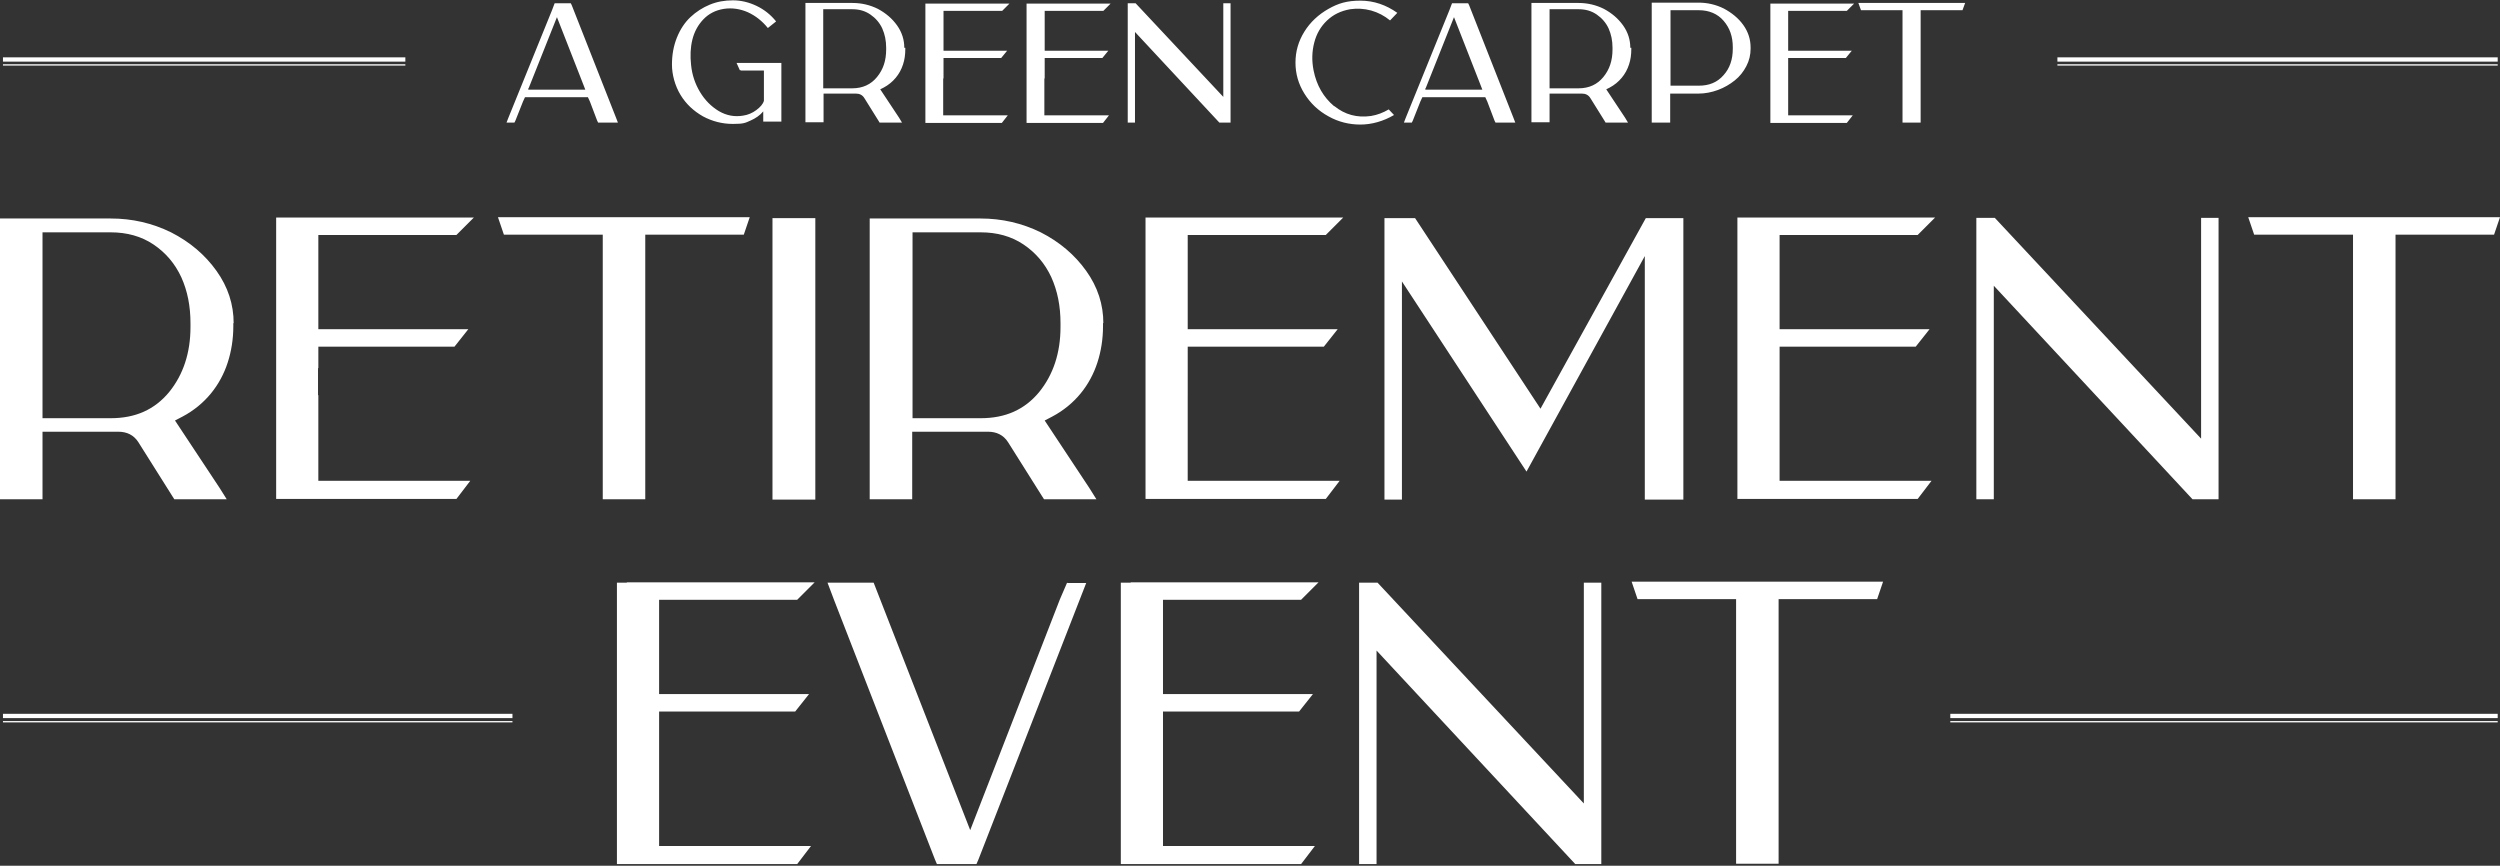
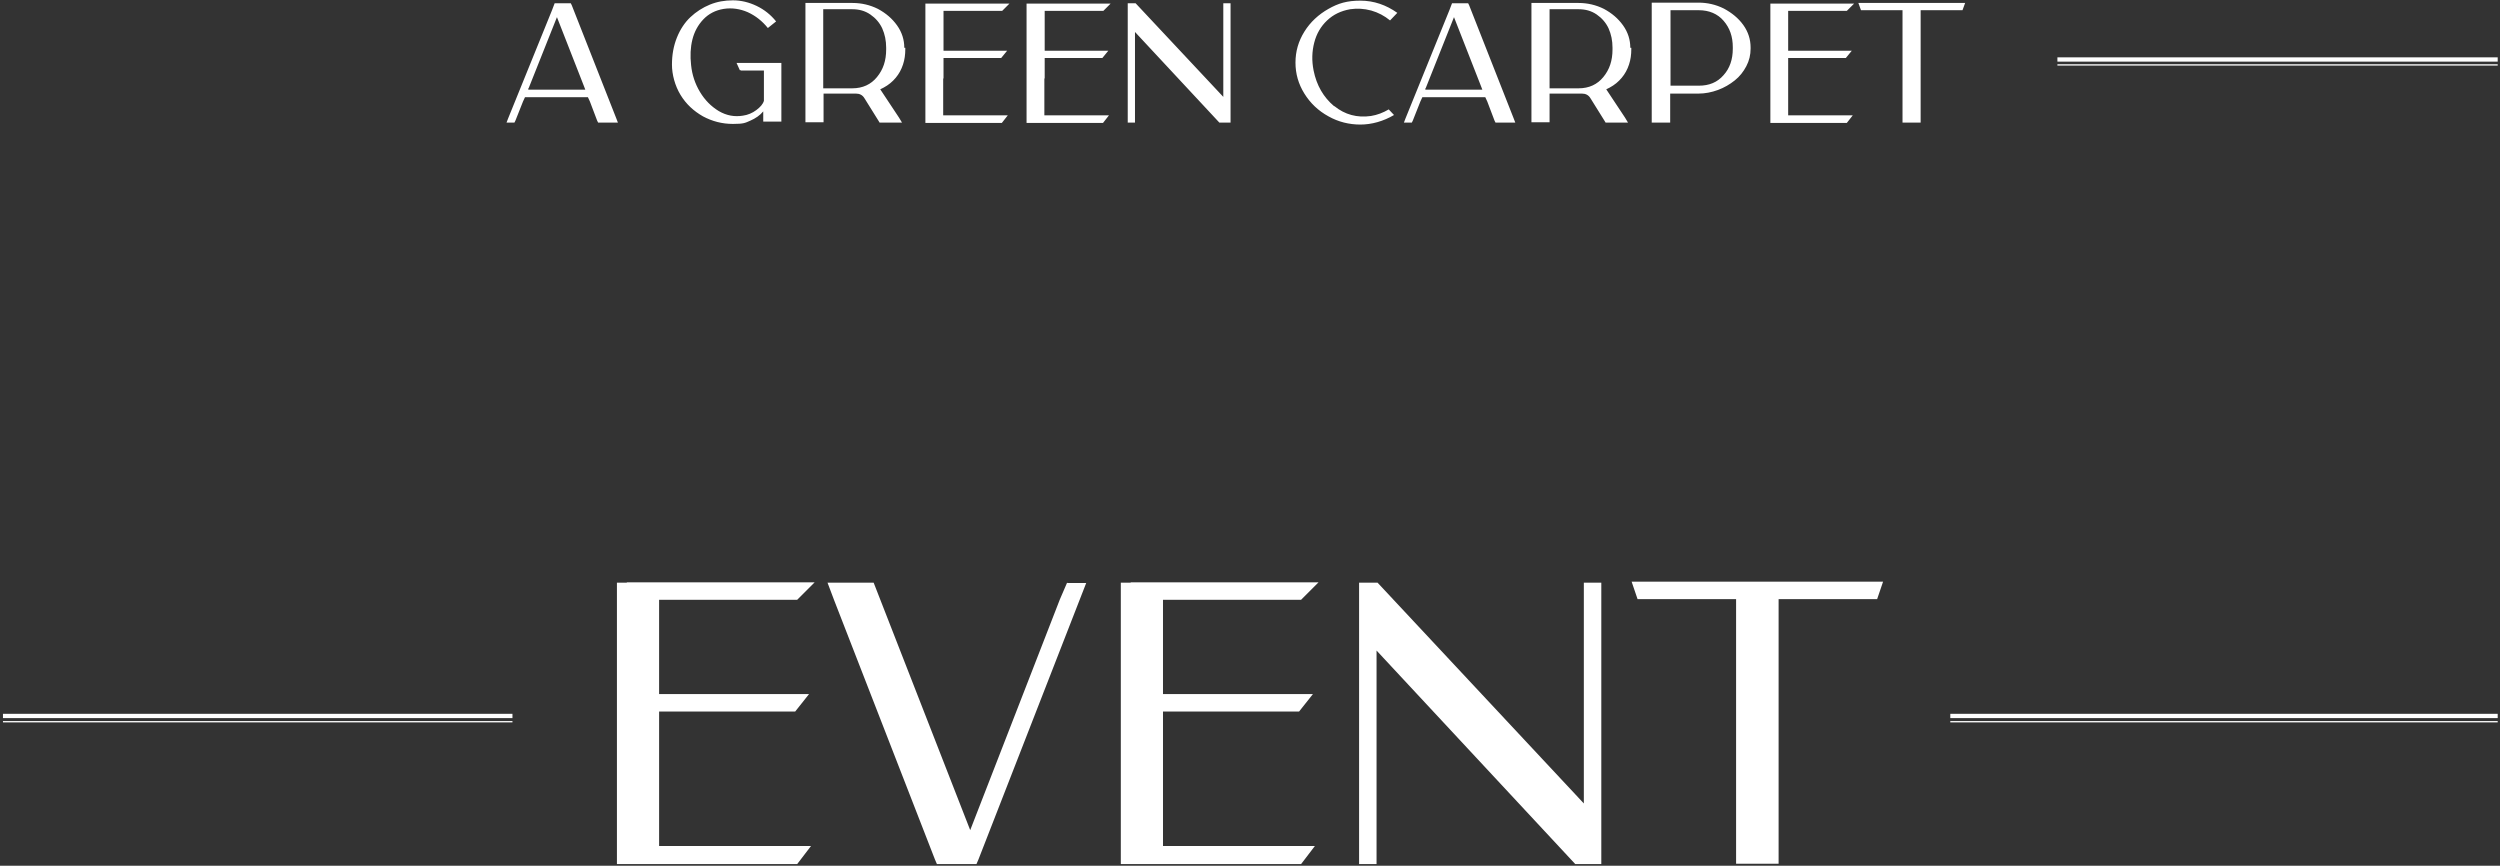
<svg xmlns="http://www.w3.org/2000/svg" id="Layer_1" version="1.1" viewBox="0 0 758.6 262.7">
  <rect x="0" y="0" width="758.6" height="262.7" fill="#333333" stroke="none" />
  <defs>
    <style>
      .st0 {
        fill: #fff;
      }
    </style>
  </defs>
  <path class="st0" d="M564.6,3.1h12.7v34.1h5.5V3.1h12.7l.8-2.2h-32.4l.8,2.2h0ZM542.6,23.8v-3.5h0v-2.7h17.5l1.8-2.2h-19.3V3.3h17.8l2.2-2.2h-25.4v36.2h23.2l1.8-2.3h-19.6v-11h0v-.2ZM523,22.8c-1.9,2.2-4.4,3.2-7.5,3.2h-8.6V3.1h8.6c3.1,0,5.7,1.1,7.5,3.2,1.9,2.2,2.8,4.8,2.8,8v.5c0,3.2-.9,5.9-2.8,8M501.2.9v36.3h5.6v-8.8h8.6c2,0,4-.4,5.9-1.1,1.9-.7,3.6-1.7,5.1-2.9s2.6-2.6,3.5-4.3,1.3-3.5,1.3-5.3v-.4c0-2.4-.7-4.7-2.2-6.8s-3.5-3.7-5.9-5c-2.4-1.2-5-1.8-7.7-1.8h-14.2,0ZM470.2,26.7V2.8h8.8c2.1,0,3.9.5,5.5,1.6s2.8,2.5,3.6,4.2c.8,1.8,1.2,3.7,1.2,5.9v.5c0,3.4-.9,6.1-2.8,8.4-1.8,2.2-4.3,3.4-7.5,3.4h-8.8ZM494.7,14.5c0-2.4-.7-4.7-2.2-6.8s-3.4-3.7-5.8-5c-2.4-1.2-5-1.8-7.7-1.8h-14.3v36.2h5.5v-8.7h9.8c1.1,0,2,.4,2.6,1.4l4.3,6.9.3.5h6.8l-.9-1.5-5.7-8.6,1-.5c1.5-.8,2.7-1.8,3.7-3s1.7-2.5,2.2-4,.7-3,.7-4.7v-.4h-.3ZM432.6,26.8l8.6-21.6,8.1,20.7.5,1.3h-17.3v-.4h.1ZM445.8,1.6l-.3-.6h-4.9l-.8,2.1-13.3,32.8-.5,1.3h2.4l.3-.6,2.3-5.8.6-1.3h19.1l.6,1.3,2.2,5.8.3.6h6l-.5-1.3-13.5-34.3h0ZM404.8,32.2c-3.2-2.7-5.3-6.3-6.2-10.8-.6-3-.5-5.8.2-8.5s2-4.9,3.9-6.7,4.2-2.9,7-3.4c2.1-.3,4.2-.2,6.4.4,2.1.6,4,1.6,5.7,3l2.2-2.3c-3.4-2.4-7.1-3.7-11.2-3.7s-6.7.8-9.7,2.5-5.5,4-7.3,6.9-2.7,6-2.7,9.4.9,6.5,2.7,9.4,4.2,5.2,7.3,6.9c3,1.7,6.3,2.5,9.7,2.5s7-1,10.2-2.9l-1.6-1.7c-1.7,1-3.5,1.7-5.4,2-4.2.6-7.9-.4-11.1-3M371.2,29.4L344.6,1h-2.4v36.2h2.2V9.7l25.6,27.5h3.4V1h-2.2v28.4ZM317,23.8v-3.5h0v-2.7h17.5l1.8-2.2h-19.3V3.3h17.8l2.2-2.2h-25.5v36.2h23.2l1.8-2.3h-19.6v-11h0v-.2ZM286.3,23.8v-3.5h0v-2.7h17.5l1.8-2.2h-19.3V3.3h17.8l2.2-2.2h-25.5v36.2h23.2l1.8-2.3h-19.6v-11h0v-.2ZM249.8,26.7V2.8h8.8c2.1,0,3.9.5,5.5,1.6s2.8,2.5,3.6,4.2c.8,1.8,1.2,3.7,1.2,5.9v.5c0,3.4-.9,6.1-2.8,8.4-1.8,2.2-4.3,3.4-7.5,3.4h-8.8ZM274.4,14.5c0-2.4-.7-4.7-2.2-6.8s-3.4-3.7-5.8-5c-2.4-1.2-5-1.8-7.7-1.8h-14.3v36.2h5.5v-8.7h9.8c1.1,0,2,.4,2.6,1.4l4.3,6.9.3.5h6.8l-.9-1.5-5.7-8.6,1-.5c1.5-.8,2.7-1.8,3.7-3s1.7-2.5,2.2-4,.7-3,.7-4.7v-.4h-.3ZM224.8,21.4h7v9.2c-.3,1-1.1,1.9-2.3,2.8-1.2.9-2.6,1.5-4.1,1.7-2.5.4-4.9,0-7.3-1.4-2.3-1.4-4.2-3.3-5.7-5.8s-2.4-5.2-2.7-8.2c-.3-2.7-.2-5.3.4-7.7.6-2.4,1.7-4.4,3.3-6.1,1.6-1.7,3.7-2.8,6.2-3.2s5,0,7.3,1c2.4,1.1,4.4,2.7,6.1,4.8l2.5-2c-1.6-2-3.6-3.6-5.9-4.7-2.3-1.1-4.7-1.7-7.2-1.7s-4.8.4-7,1.3c-2.2.9-4.2,2.2-5.9,3.8s-3.1,3.7-4.1,6.2-1.5,5.2-1.5,8.2.9,6.4,2.6,9.2c1.7,2.8,4,4.9,6.8,6.5,2.8,1.5,5.8,2.3,9.1,2.3s3.7-.3,5.3-1,2.9-1.6,3.9-2.8v3.1h5.5v-17.8h-13.6l1,2.2h.3ZM160.4,26.8l8.6-21.6,8.1,20.7.5,1.3h-17.3v-.4h.1ZM173.5,1.6l-.3-.6h-4.9l-.8,2.1-13.3,32.8-.5,1.3h2.4l.3-.6,2.3-5.8.6-1.3h19.1l.6,1.3,2.2,5.8.3.6h6l-.5-1.3L173.5,1.6h0Z" />
  <path class="st0" d="M190.2,176.8h-3v85.4h54.7l4.2-5.5h-46.1v-26h0v-8.3h0v-6.5h41.3l4.2-5.3h-45.5v-28.6h41.9l5.3-5.3h-57ZM323.8,176.8l-2.2,5.1-27.2,70-29.3-75.1h0c0,0,0,0,0,0h-14l2,5.3,30.6,78.7.6,1.4h12l.6-1.4,32.7-83.9h-5.7,0ZM343.1,176.8h-3v85.4h54.7l4.2-5.5h-46.1v-26h0v-8.3h0v-6.5h41.3l4.2-5.3h-45.5v-28.6h41.9l5.3-5.3h-57ZM480.6,176.8v67l-62.6-67h-5.6v85.4h5.3v-64.8l60.3,64.8h7.9v-85.4h-5.3ZM495.1,176.5l1.8,5.3h29.9v80.3h12.9v-80.3h29.9l1.8-5.3h-76.4,0Z" />
-   <path class="st0" d="M684.1,71.2h29.9v80.3h12.9v-80.3h29.9l1.8-5.3h-76.4l1.8,5.3h0ZM667.9,133.1l-62.6-67h-5.6v85.4h5.3v-64.8l60.3,64.8h7.9v-85.4h-5.3v67ZM540,120v-8.3h0v-6.5h41.3l4.2-5.3h-45.5v-28.6h41.9l5.3-5.3h-60v85.4h54.7l4.2-5.5h-46.1v-26h-.1ZM467.5,124.1l-38.1-57.9h-9.3v85.4h5.3v-66.2l37.8,57.7,35.9-65.4v73.9h11.7v-85.4h-11.4l-32,57.9h0ZM360.4,120v-8.3h0v-6.5h41.3l4.2-5.3h-45.5v-28.6h41.9l5.3-5.3h-60v85.4h54.7l4.2-5.5h-46.1v-26h-.1ZM276.9,126.9v-56.4h20.7c4.9,0,9.3,1.2,13,3.7s6.5,5.8,8.4,9.9c1.9,4.2,2.8,8.8,2.8,14v1.1c0,7.9-2.2,14.5-6.5,19.8-4.4,5.3-10.2,7.9-17.7,7.9h-20.7ZM334.8,98.1c0-5.7-1.7-11-5.2-15.9s-8.1-8.8-13.8-11.7c-5.7-2.8-11.8-4.2-18.3-4.2h-33.6v85.2h12.9v-20.5h23c2.6,0,4.7,1,6.1,3.2l10.2,16.2.7,1.1h15.9l-2.2-3.5-13.5-20.4,2.3-1.2c3.4-1.8,6.3-4.2,8.6-7s4-6,5.1-9.4,1.7-7.1,1.7-11v-1h0ZM234.4,66.2v85.4h13v-85.4h-13ZM153,71.2h29.9v80.3h12.9v-80.3h29.9l1.8-5.3h-76.4l1.8,5.3h0ZM96.5,120v-8.3h.1v-6.5h41.3l4.2-5.3h-45.5v-28.6h41.9l5.3-5.3h-60v85.4h54.7l4.2-5.5h-46.1v-26h-.1ZM12.9,126.9v-56.4h20.7c4.9,0,9.3,1.2,13,3.7s6.5,5.8,8.4,9.9c1.9,4.2,2.8,8.8,2.8,14v1.1c0,7.9-2.2,14.5-6.5,19.8-4.4,5.3-10.2,7.9-17.7,7.9H12.9h0ZM70.9,98.1c0-5.7-1.7-11-5.2-15.9s-8.1-8.8-13.8-11.7c-5.7-2.8-11.8-4.2-18.3-4.2H0v85.2h12.9v-20.5h23c2.6,0,4.7,1,6.1,3.2l10.2,16.2.7,1.1h15.9l-2.2-3.5-13.5-20.4,2.3-1.2c3.4-1.8,6.3-4.2,8.6-7,2.3-2.8,4-6,5.1-9.4s1.7-7.1,1.7-11v-1h0Z" />
-   <rect class="st0" x=".9" y="17.4" width="122.1" height="1.3" />
-   <rect class="st0" x=".9" y="19.5" width="122.1" height=".4" />
  <rect class="st0" x="624.3" y="17.4" width="133.6" height="1.3" />
  <rect class="st0" x="624.3" y="19.5" width="133.6" height=".4" />
  <rect class="st0" x=".9" y="216.6" width="154.6" height="1.3" />
  <rect class="st0" x=".9" y="218.8" width="154.6" height=".4" />
  <rect class="st0" x="591.8" y="216.6" width="166.1" height="1.3" />
  <rect class="st0" x="591.8" y="218.8" width="166.1" height=".4" />
</svg>